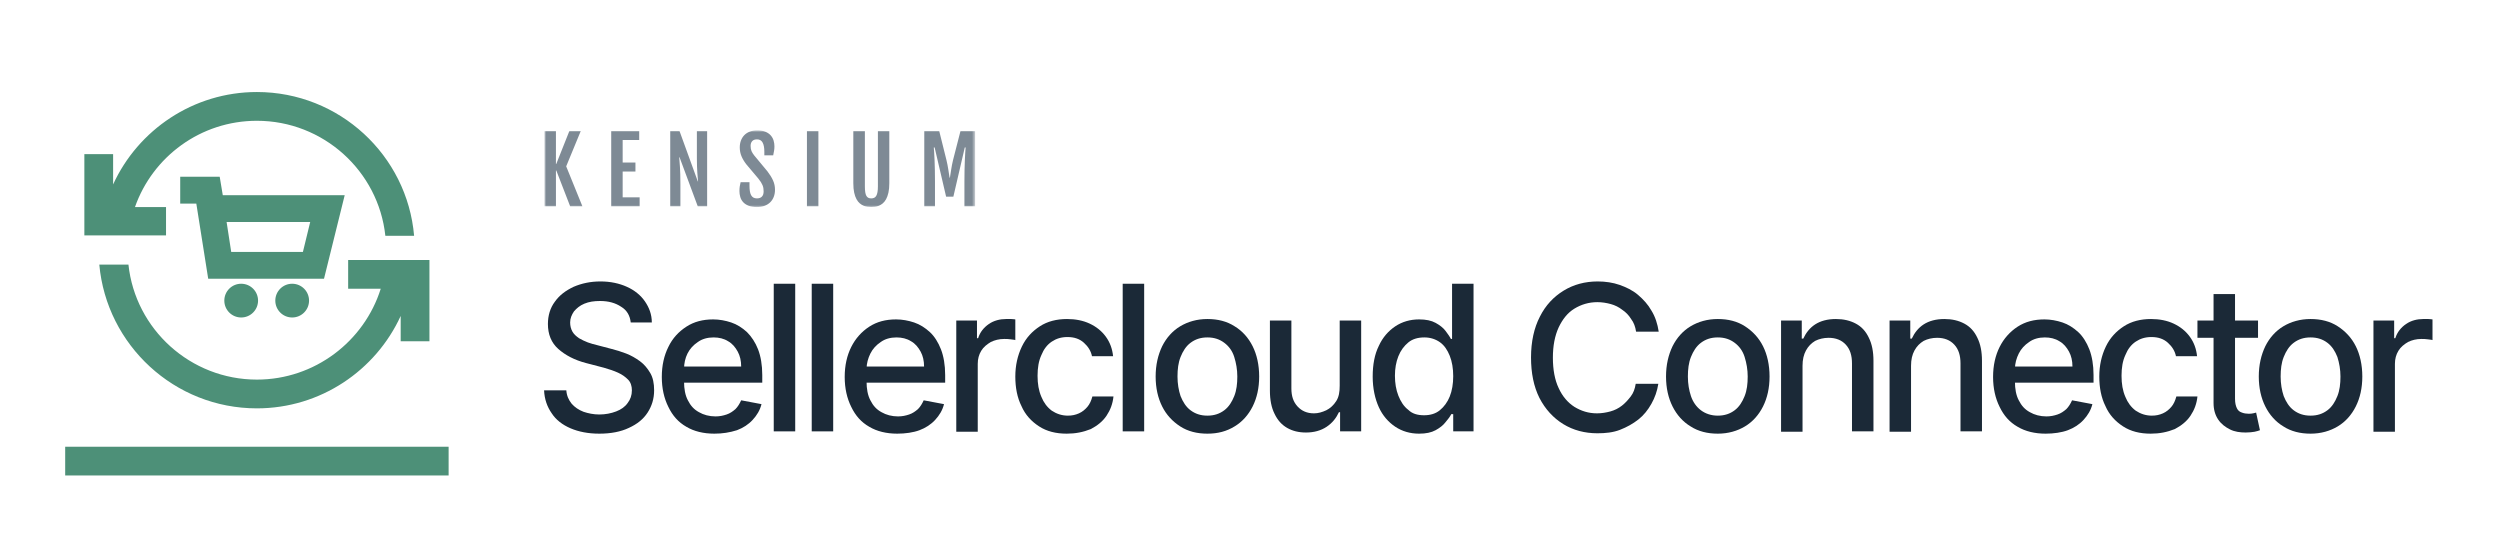
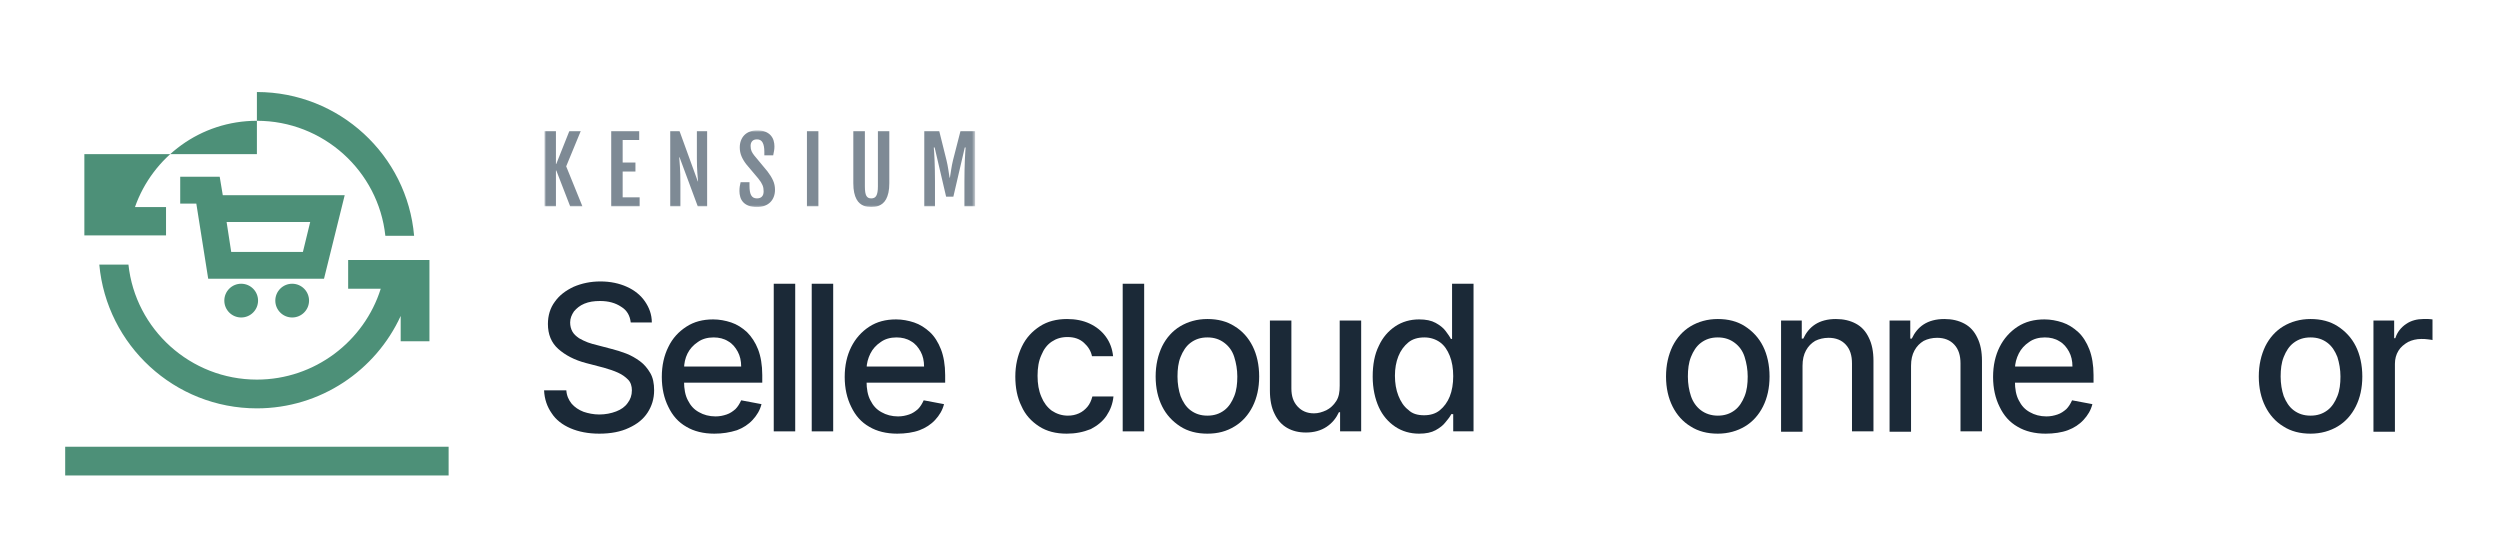
<svg xmlns="http://www.w3.org/2000/svg" width="652" height="140" viewBox="0 0 652 140" fill="none">
  <g clip-path="url(#clip0_4_259)">
    <path d="M117 116.5H17V124H117V116.5Z" fill="#4D9078" />
    <path d="M90.798 67.8V75.3H99.298C94.998 89 82.098 99 66.998 99C49.698 99 35.298 85.9 33.498 69H25.898C27.798 90 45.498 106.5 66.998 106.5C83.598 106.5 97.998 96.6 104.498 82.4V89H111.998V67.8H90.798Z" fill="#4D9078" />
-     <path d="M43.3 61.5V54H35.2C39.8 40.9 52.3 31.5 67 31.5C84.3 31.5 98.7 44.6 100.5 61.5H108C106.2 40.5 88.5 24 67 24C50.4 24 36 33.9 29.5 48.1V40.2H22V61.4H43.3V61.5Z" fill="#4D9078" />
+     <path d="M43.3 61.5V54H35.2C39.8 40.9 52.3 31.5 67 31.5C84.3 31.5 98.7 44.6 100.5 61.5H108C106.2 40.5 88.5 24 67 24V40.2H22V61.4H43.3V61.5Z" fill="#4D9078" />
    <path d="M76.2 82.8C78.63 82.8 80.6 80.83 80.6 78.4C80.6 75.97 78.63 74 76.2 74C73.77 74 71.8 75.97 71.8 78.4C71.8 80.83 73.77 82.8 76.2 82.8Z" fill="#4D9078" />
    <path d="M62.902 82.8C65.332 82.8 67.302 80.83 67.302 78.4C67.302 75.97 65.332 74 62.902 74C60.472 74 58.502 75.97 58.502 78.4C58.502 80.83 60.472 82.8 62.902 82.8Z" fill="#4D9078" />
    <path d="M84.5 72.7H54.3L51.2 53.1H47V46.1H57.3L58.1 50.9H89.9L84.5 72.7ZM60.3 65.7H79L80.9 57.9H59.1L60.3 65.7Z" fill="#4D9078" />
    <path d="M164.496 84.1C164.296 82.3 163.496 80.9 161.996 80C160.496 79 158.696 78.5 156.496 78.5C154.896 78.5 153.596 78.7 152.396 79.2C151.196 79.7 150.396 80.4 149.696 81.2C149.096 82.1 148.696 83 148.696 84.1C148.696 85 148.896 85.8 149.296 86.5C149.696 87.2 150.296 87.7 150.996 88.2C151.696 88.6 152.496 89 153.296 89.3C154.096 89.6 154.896 89.8 155.696 90L159.496 91C160.696 91.3 161.996 91.7 163.296 92.2C164.596 92.7 165.796 93.4 166.896 94.2C167.996 95 168.896 96.1 169.596 97.3C170.296 98.5 170.596 100 170.596 101.8C170.596 104 169.996 105.9 168.896 107.6C167.796 109.3 166.196 110.6 163.996 111.6C161.896 112.6 159.296 113.1 156.296 113.1C153.396 113.1 150.896 112.6 148.796 111.7C146.696 110.8 144.996 109.5 143.896 107.8C142.696 106.1 141.996 104.1 141.896 101.8H147.696C147.796 103.2 148.296 104.3 149.096 105.3C149.896 106.2 150.896 106.9 152.196 107.4C153.396 107.8 154.796 108.1 156.296 108.1C157.896 108.1 159.396 107.8 160.696 107.3C161.996 106.8 162.996 106.1 163.696 105.1C164.396 104.2 164.796 103.1 164.796 101.8C164.796 100.7 164.496 99.7 163.796 99C163.096 98.3 162.296 97.7 161.196 97.2C160.096 96.7 158.896 96.3 157.496 95.9L152.896 94.7C149.796 93.9 147.396 92.6 145.596 91C143.796 89.4 142.896 87.2 142.896 84.5C142.896 82.3 143.496 80.3 144.696 78.7C145.896 77 147.496 75.8 149.596 74.8C151.696 73.9 153.996 73.4 156.596 73.4C159.196 73.4 161.496 73.9 163.496 74.8C165.496 75.7 167.096 77 168.196 78.6C169.296 80.2 169.996 82 169.996 84.1H164.496Z" fill="#1B2937" />
    <path d="M186.299 113.1C183.499 113.1 180.999 112.5 178.999 111.3C176.899 110.1 175.399 108.4 174.299 106.1C173.199 103.9 172.599 101.3 172.599 98.3C172.599 95.3 173.199 92.7 174.299 90.5C175.399 88.2 176.999 86.5 178.999 85.2C180.999 83.9 183.299 83.3 185.999 83.3C187.599 83.3 189.199 83.6 190.699 84.1C192.199 84.6 193.599 85.5 194.799 86.6C195.999 87.8 196.999 89.3 197.699 91.1C198.399 92.9 198.799 95.2 198.799 97.8V99.8H175.799V95.6H193.299C193.299 94.1 192.999 92.8 192.399 91.7C191.799 90.6 190.999 89.6 189.899 89C188.799 88.3 187.499 88 186.099 88C184.499 88 183.099 88.4 181.999 89.2C180.799 90 179.899 91 179.299 92.2C178.699 93.4 178.399 94.8 178.399 96.2V99.5C178.399 101.4 178.699 103.1 179.399 104.4C180.099 105.8 180.999 106.8 182.299 107.5C183.499 108.2 184.999 108.6 186.599 108.6C187.699 108.6 188.599 108.4 189.499 108.1C190.399 107.8 191.099 107.3 191.799 106.7C192.399 106.1 192.899 105.3 193.299 104.4L198.599 105.4C198.199 107 197.399 108.3 196.299 109.5C195.199 110.7 193.799 111.6 192.199 112.2C190.299 112.8 188.399 113.1 186.299 113.1Z" fill="#1B2937" />
    <path d="M207.392 74V112.5H201.792V74H207.392Z" fill="#1B2937" />
    <path d="M217.296 74V112.5H211.696V74H217.296Z" fill="#1B2937" />
    <path d="M233.999 113.1C231.199 113.1 228.699 112.5 226.699 111.3C224.599 110.1 223.099 108.4 221.999 106.1C220.899 103.9 220.299 101.3 220.299 98.3C220.299 95.3 220.899 92.7 221.999 90.5C223.099 88.3 224.699 86.5 226.699 85.2C228.699 83.9 230.999 83.3 233.699 83.3C235.299 83.3 236.899 83.6 238.399 84.1C239.899 84.6 241.299 85.5 242.499 86.6C243.699 87.7 244.699 89.3 245.399 91.1C246.099 92.9 246.499 95.2 246.499 97.8V99.8H223.499V95.6H240.999C240.999 94.1 240.699 92.8 240.099 91.7C239.499 90.6 238.699 89.6 237.599 89C236.499 88.3 235.199 88 233.799 88C232.199 88 230.799 88.4 229.699 89.2C228.499 90 227.599 91 226.999 92.2C226.399 93.4 225.999 94.8 225.999 96.2V99.5C225.999 101.4 226.299 103.1 226.999 104.4C227.699 105.8 228.599 106.8 229.899 107.5C231.099 108.2 232.599 108.6 234.199 108.6C235.299 108.6 236.199 108.4 237.099 108.1C237.999 107.8 238.699 107.3 239.399 106.7C239.999 106.1 240.499 105.3 240.899 104.4L246.199 105.4C245.799 107 244.999 108.3 243.899 109.5C242.799 110.7 241.399 111.6 239.799 112.2C238.199 112.8 236.099 113.1 233.999 113.1Z" fill="#1B2937" />
-     <path d="M249.396 112.5V83.6H254.796V88.2H255.096C255.596 86.6 256.596 85.4 257.896 84.5C259.196 83.6 260.796 83.2 262.396 83.2C262.796 83.2 263.196 83.2 263.696 83.2C264.196 83.2 264.596 83.3 264.796 83.3V88.7C264.596 88.6 264.196 88.6 263.596 88.5C262.996 88.4 262.396 88.4 261.896 88.4C260.596 88.4 259.396 88.7 258.396 89.2C257.396 89.8 256.496 90.5 255.896 91.5C255.296 92.5 254.996 93.6 254.996 94.9V112.6H249.396V112.5Z" fill="#1B2937" />
    <path d="M278.195 113.1C275.395 113.1 272.995 112.5 270.995 111.2C268.995 109.9 267.395 108.2 266.395 105.9C265.295 103.7 264.795 101.1 264.795 98.2C264.795 95.3 265.395 92.7 266.495 90.4C267.595 88.1 269.195 86.4 271.195 85.1C273.195 83.8 275.595 83.2 278.295 83.2C280.495 83.2 282.495 83.6 284.195 84.4C285.895 85.2 287.295 86.3 288.395 87.8C289.495 89.3 290.095 91 290.295 92.9H284.795C284.495 91.5 283.795 90.4 282.695 89.4C281.595 88.4 280.195 87.9 278.395 87.9C276.795 87.9 275.495 88.3 274.295 89.1C273.095 89.9 272.195 91.1 271.595 92.6C270.895 94.1 270.595 95.9 270.595 98C270.595 100.1 270.895 101.9 271.595 103.5C272.195 105 273.095 106.2 274.295 107.1C275.495 107.9 276.895 108.4 278.495 108.4C279.595 108.4 280.495 108.2 281.395 107.8C282.295 107.4 282.995 106.8 283.595 106.1C284.195 105.4 284.595 104.5 284.895 103.4H290.395C290.195 105.3 289.595 106.9 288.595 108.4C287.595 109.9 286.195 111 284.495 111.9C282.495 112.7 280.495 113.1 278.195 113.1Z" fill="#1B2937" />
    <path d="M298.399 74V112.5H292.799V74H298.399Z" fill="#1B2937" />
    <path d="M314.892 113.1C312.192 113.1 309.792 112.5 307.792 111.2C305.792 109.9 304.192 108.2 303.092 106C301.992 103.8 301.392 101.2 301.392 98.2C301.392 95.2 301.992 92.6 303.092 90.3C304.192 88.1 305.792 86.3 307.792 85.1C309.792 83.9 312.192 83.2 314.892 83.2C317.592 83.2 319.992 83.8 321.992 85.1C323.992 86.3 325.592 88.1 326.692 90.3C327.792 92.5 328.392 95.2 328.392 98.2C328.392 101.2 327.792 103.8 326.692 106C325.592 108.2 323.992 110 321.992 111.2C319.892 112.5 317.592 113.1 314.892 113.1ZM314.892 108.4C316.692 108.4 318.092 107.9 319.292 107C320.492 106.1 321.292 104.8 321.892 103.3C322.492 101.8 322.692 100.1 322.692 98.2C322.692 96.4 322.392 94.7 321.892 93.1C321.392 91.5 320.492 90.3 319.292 89.4C318.092 88.5 316.692 88 314.892 88C313.092 88 311.692 88.5 310.492 89.4C309.292 90.3 308.492 91.6 307.892 93.1C307.292 94.6 307.092 96.3 307.092 98.2C307.092 100.1 307.392 101.8 307.892 103.3C308.492 104.8 309.292 106.1 310.492 107C311.692 107.9 313.092 108.4 314.892 108.4Z" fill="#1B2937" />
    <path d="M349.393 100.6V83.6H354.993V112.5H349.493V107.5H349.193C348.493 109 347.493 110.3 345.993 111.3C344.493 112.3 342.693 112.8 340.593 112.8C338.693 112.8 337.093 112.4 335.693 111.6C334.293 110.8 333.193 109.6 332.393 107.9C331.593 106.3 331.193 104.3 331.193 101.9V83.6H336.793V101.3C336.793 103.3 337.293 104.8 338.393 106C339.493 107.2 340.893 107.8 342.693 107.8C343.793 107.8 344.793 107.5 345.893 107C346.893 106.5 347.793 105.7 348.493 104.6C349.193 103.5 349.393 102.2 349.393 100.6Z" fill="#1B2937" />
    <path d="M370.098 113.1C367.798 113.1 365.698 112.5 363.898 111.3C362.098 110.1 360.598 108.4 359.598 106.2C358.598 104 357.998 101.3 357.998 98.2C357.998 95.1 358.498 92.4 359.598 90.2C360.598 88 362.098 86.3 363.898 85.1C365.698 83.9 367.798 83.3 370.098 83.3C371.898 83.3 373.298 83.6 374.398 84.2C375.498 84.8 376.398 85.5 376.998 86.3C377.598 87.1 378.098 87.8 378.398 88.4H378.698V74H384.298V112.5H378.998V108H378.498C378.198 108.6 377.698 109.3 376.998 110.1C376.398 110.9 375.498 111.6 374.398 112.2C373.298 112.8 371.898 113.1 370.098 113.1ZM371.398 108.3C372.998 108.3 374.398 107.9 375.498 107C376.598 106.1 377.498 104.9 378.098 103.4C378.698 101.9 378.998 100.1 378.998 98.1C378.998 96.1 378.698 94.3 378.098 92.8C377.498 91.3 376.698 90.1 375.598 89.3C374.498 88.5 373.098 88 371.498 88C369.798 88 368.398 88.4 367.298 89.3C366.198 90.2 365.298 91.4 364.698 92.9C364.098 94.4 363.798 96.1 363.798 98C363.798 99.9 364.098 101.7 364.698 103.2C365.298 104.7 366.098 106 367.298 106.9C368.298 107.9 369.698 108.3 371.398 108.3Z" fill="#1B2937" />
-     <path d="M432.592 86.5H426.692C426.492 85.2 426.092 84.1 425.392 83.2C424.792 82.2 423.992 81.4 423.092 80.8C422.192 80.1 421.192 79.6 420.092 79.3C418.992 79 417.792 78.8 416.592 78.8C414.392 78.8 412.392 79.4 410.592 80.5C408.792 81.6 407.492 83.3 406.492 85.4C405.492 87.6 404.992 90.2 404.992 93.3C404.992 96.4 405.492 99.1 406.492 101.2C407.492 103.4 408.892 105 410.592 106.1C412.392 107.2 414.292 107.8 416.492 107.8C417.692 107.8 418.892 107.6 419.992 107.3C421.092 107 422.092 106.5 422.992 105.8C423.892 105.1 424.592 104.3 425.292 103.4C425.992 102.5 426.392 101.4 426.592 100.1H432.492C432.192 102 431.592 103.7 430.692 105.3C429.792 106.9 428.692 108.3 427.292 109.4C425.892 110.5 424.292 111.4 422.492 112.1C420.692 112.8 418.692 113 416.592 113C413.292 113 410.292 112.2 407.692 110.6C405.092 109 402.992 106.7 401.492 103.8C399.992 100.8 399.292 97.3 399.292 93.2C399.292 89.1 400.092 85.5 401.592 82.6C403.092 79.6 405.192 77.4 407.792 75.8C410.392 74.2 413.392 73.4 416.692 73.4C418.692 73.4 420.692 73.7 422.392 74.3C424.092 74.9 425.792 75.7 427.192 76.9C428.592 78.1 429.792 79.4 430.692 81C431.692 82.6 432.292 84.5 432.592 86.5Z" fill="#1B2937" />
    <path d="M448 113.1C445.3 113.1 442.9 112.5 440.9 111.2C438.9 110 437.3 108.2 436.2 106C435.1 103.8 434.5 101.2 434.5 98.2C434.5 95.2 435.1 92.6 436.2 90.3C437.3 88.1 438.9 86.3 440.9 85.1C442.9 83.9 445.3 83.2 448 83.2C450.7 83.2 453.1 83.8 455.1 85.1C457.1 86.4 458.7 88.1 459.8 90.3C460.9 92.5 461.5 95.2 461.5 98.2C461.5 101.2 460.9 103.8 459.8 106C458.7 108.2 457.1 110 455.1 111.2C453.1 112.4 450.7 113.1 448 113.1ZM448 108.4C449.8 108.4 451.2 107.9 452.4 107C453.6 106.1 454.4 104.8 455 103.3C455.6 101.8 455.8 100.1 455.8 98.2C455.8 96.4 455.5 94.7 455 93.1C454.5 91.5 453.6 90.3 452.4 89.4C451.2 88.5 449.8 88 448 88C446.2 88 444.8 88.5 443.6 89.4C442.4 90.3 441.6 91.6 441 93.1C440.4 94.6 440.2 96.3 440.2 98.2C440.2 100.1 440.5 101.8 441 103.3C441.5 104.8 442.4 106.1 443.6 107C444.8 107.9 446.3 108.4 448 108.4Z" fill="#1B2937" />
    <path d="M470.1 95.4V112.6H464.5V83.6H469.9V88.3H470.3C471 86.8 472 85.5 473.4 84.6C474.8 83.7 476.6 83.2 478.8 83.2C480.8 83.2 482.5 83.6 484 84.4C485.5 85.2 486.6 86.4 487.4 88.1C488.2 89.7 488.6 91.7 488.6 94.1V112.5H483V94.8C483 92.7 482.5 91.1 481.4 89.9C480.3 88.7 478.8 88.1 476.9 88.1C475.6 88.1 474.4 88.4 473.4 88.9C472.4 89.5 471.6 90.3 471 91.4C470.4 92.5 470.1 93.8 470.1 95.4Z" fill="#1B2937" />
    <path d="M498.399 95.4V112.6H492.799V83.6H498.199V88.3H498.599C499.299 86.8 500.299 85.5 501.699 84.6C503.099 83.7 504.899 83.2 507.099 83.2C509.099 83.2 510.799 83.6 512.299 84.4C513.799 85.2 514.899 86.4 515.699 88.1C516.499 89.7 516.899 91.7 516.899 94.1V112.5H511.299V94.8C511.299 92.7 510.799 91.1 509.699 89.9C508.599 88.7 507.099 88.1 505.199 88.1C503.899 88.1 502.699 88.4 501.699 88.9C500.699 89.5 499.899 90.3 499.299 91.4C498.699 92.5 498.399 93.8 498.399 95.4Z" fill="#1B2937" />
    <path d="M533.495 113.1C530.695 113.1 528.195 112.5 526.195 111.3C524.095 110.1 522.595 108.4 521.495 106.1C520.395 103.9 519.795 101.3 519.795 98.3C519.795 95.3 520.395 92.7 521.495 90.5C522.595 88.3 524.195 86.5 526.195 85.2C528.195 83.9 530.495 83.3 533.195 83.3C534.795 83.3 536.395 83.6 537.895 84.1C539.395 84.6 540.795 85.5 541.995 86.6C543.195 87.7 544.195 89.3 544.895 91.1C545.595 92.9 545.995 95.2 545.995 97.8V99.8H522.995V95.6H540.495C540.495 94.1 540.195 92.8 539.595 91.7C538.995 90.6 538.195 89.6 537.095 89C535.995 88.3 534.695 88 533.295 88C531.695 88 530.295 88.4 529.195 89.2C527.995 90 527.095 91 526.495 92.2C525.895 93.4 525.495 94.8 525.495 96.2V99.5C525.495 101.4 525.795 103.1 526.495 104.4C527.195 105.8 528.095 106.8 529.395 107.5C530.595 108.2 532.095 108.6 533.695 108.6C534.795 108.6 535.695 108.4 536.595 108.1C537.495 107.8 538.195 107.3 538.895 106.7C539.495 106.1 539.995 105.3 540.395 104.4L545.695 105.4C545.295 107 544.495 108.3 543.395 109.5C542.295 110.7 540.895 111.6 539.295 112.2C537.695 112.8 535.595 113.1 533.495 113.1Z" fill="#1B2937" />
-     <path d="M560.895 113.1C558.095 113.1 555.695 112.5 553.695 111.2C551.695 109.9 550.095 108.2 549.095 105.9C547.995 103.7 547.495 101.1 547.495 98.2C547.495 95.3 548.095 92.7 549.195 90.4C550.295 88.1 551.895 86.4 553.895 85.1C555.895 83.8 558.295 83.2 560.995 83.2C563.195 83.2 565.195 83.6 566.895 84.4C568.595 85.2 569.995 86.3 571.095 87.8C572.195 89.3 572.795 91 572.995 92.9H567.495C567.195 91.5 566.495 90.4 565.395 89.4C564.295 88.4 562.895 87.9 561.095 87.9C559.495 87.9 558.195 88.3 556.995 89.1C555.795 89.9 554.895 91.1 554.295 92.6C553.595 94.1 553.295 95.9 553.295 98C553.295 100.1 553.595 101.9 554.295 103.5C554.895 105 555.795 106.2 556.995 107.1C558.195 107.9 559.595 108.4 561.195 108.4C562.295 108.4 563.195 108.2 564.095 107.8C564.995 107.4 565.695 106.8 566.295 106.1C566.895 105.4 567.295 104.5 567.595 103.4H573.095C572.895 105.3 572.295 106.9 571.295 108.4C570.295 109.9 568.895 111 567.195 111.9C565.195 112.7 563.195 113.1 560.895 113.1Z" fill="#1B2937" />
-     <path d="M588.894 83.6V88.1H573.094V83.6H588.894ZM577.294 76.7H582.894V104C582.894 105.1 583.094 105.9 583.394 106.5C583.694 107.1 584.094 107.4 584.694 107.6C585.194 107.8 585.794 107.9 586.394 107.9C586.894 107.9 587.194 107.9 587.594 107.8C587.894 107.7 588.194 107.7 588.394 107.6L589.394 112.2C589.094 112.3 588.594 112.5 587.994 112.6C587.394 112.7 586.594 112.8 585.694 112.8C584.194 112.8 582.794 112.6 581.594 112C580.394 111.4 579.294 110.6 578.494 109.4C577.694 108.2 577.294 106.8 577.294 105.1V76.7Z" fill="#1B2937" />
    <path d="M602.592 113.1C599.892 113.1 597.492 112.5 595.492 111.2C593.492 110 591.892 108.2 590.792 106C589.692 103.8 589.092 101.2 589.092 98.2C589.092 95.2 589.692 92.6 590.792 90.3C591.892 88.1 593.492 86.3 595.492 85.1C597.492 83.9 599.892 83.2 602.592 83.2C605.292 83.2 607.692 83.8 609.692 85.1C611.692 86.4 613.292 88.1 614.392 90.3C615.492 92.5 616.092 95.2 616.092 98.2C616.092 101.2 615.492 103.8 614.392 106C613.292 108.2 611.692 110 609.692 111.2C607.692 112.4 605.292 113.1 602.592 113.1ZM602.592 108.4C604.392 108.4 605.792 107.9 606.992 107C608.192 106.1 608.992 104.8 609.592 103.3C610.192 101.8 610.392 100.1 610.392 98.2C610.392 96.4 610.092 94.7 609.592 93.1C608.992 91.6 608.192 90.3 606.992 89.4C605.792 88.5 604.392 88 602.592 88C600.792 88 599.392 88.5 598.192 89.4C596.992 90.3 596.192 91.6 595.592 93.1C594.992 94.6 594.792 96.3 594.792 98.2C594.792 100.1 595.092 101.8 595.592 103.3C596.192 104.8 596.992 106.1 598.192 107C599.392 107.9 600.792 108.4 602.592 108.4Z" fill="#1B2937" />
    <path d="M618.997 112.5V83.6H624.397V88.2H624.697C625.197 86.6 626.197 85.4 627.497 84.5C628.797 83.6 630.397 83.2 631.997 83.2C632.397 83.2 632.797 83.2 633.297 83.2C633.797 83.2 634.197 83.3 634.397 83.3V88.7C634.197 88.6 633.797 88.6 633.197 88.5C632.597 88.4 631.997 88.4 631.497 88.4C630.197 88.4 628.997 88.7 627.997 89.2C626.997 89.8 626.097 90.5 625.497 91.5C624.897 92.5 624.596 93.6 624.596 94.9V112.6H618.997V112.5Z" fill="#1B2937" />
    <mask id="mask0_4_259" style="mask-type:luminance" maskUnits="userSpaceOnUse" x="142" y="34" width="113" height="20">
      <path d="M254.313 34H142V54H254.313V34Z" fill="white" />
    </mask>
    <g mask="url(#mask0_4_259)">
      <path fill-rule="evenodd" clip-rule="evenodd" d="M142 34.171H144.986V42.75H145.078L148.49 34.171H151.463L147.663 43.382L151.895 53.813H148.701L145.08 44.463H144.988V53.815H142.002V34.171H142ZM159.405 34.171H166.704V36.516H162.391V42.394H165.724V44.739H162.391V51.465H166.818V53.811H159.405V34.171ZM174.794 34.171H177.216L181.988 47.317H182.058C182.035 47.01 182.005 46.668 181.966 46.294C181.927 45.919 181.893 45.491 181.862 45.011C181.832 44.531 181.805 43.99 181.781 43.384C181.758 42.779 181.746 42.096 181.746 41.338V34.173H184.42V53.815H181.976L177.228 41.015H177.137C177.159 41.361 177.189 41.733 177.228 42.137C177.267 42.538 177.301 43.012 177.332 43.557C177.363 44.101 177.389 44.737 177.414 45.462C177.436 46.187 177.448 47.047 177.448 48.044V53.815H174.796V34.171H174.794ZM192.847 49.835C192.847 49.413 192.872 49.024 192.922 48.667C192.973 48.311 193.047 47.926 193.149 47.51H195.467V48.464C195.467 48.993 195.499 49.46 195.564 49.868C195.63 50.276 195.737 50.617 195.886 50.897C196.035 51.177 196.237 51.387 196.487 51.529C196.738 51.671 197.041 51.741 197.402 51.741C197.97 51.741 198.406 51.587 198.705 51.276C199.005 50.965 199.153 50.512 199.153 49.913C199.153 49.606 199.133 49.324 199.09 49.067C199.047 48.81 198.974 48.554 198.87 48.303C198.766 48.05 198.626 47.784 198.451 47.504C198.273 47.224 198.047 46.911 197.77 46.567L194.658 42.876C194.104 42.17 193.678 41.459 193.379 40.743C193.079 40.026 192.931 39.26 192.931 38.449C192.931 37.799 193.032 37.2 193.236 36.656C193.44 36.112 193.735 35.641 194.118 35.248C194.503 34.852 194.978 34.546 195.542 34.327C196.106 34.109 196.746 34 197.463 34C198.33 34 199.056 34.121 199.636 34.368C200.217 34.614 200.679 34.935 201.025 35.334C201.372 35.734 201.614 36.18 201.759 36.675C201.901 37.169 201.972 37.665 201.972 38.163C201.972 38.585 201.94 38.974 201.875 39.331C201.809 39.687 201.734 40.08 201.649 40.51H199.341V39.58C199.341 38.536 199.192 37.737 198.893 37.181C198.593 36.625 198.104 36.347 197.428 36.347C196.868 36.347 196.448 36.502 196.171 36.812C195.894 37.123 195.756 37.539 195.756 38.06C195.756 38.336 195.776 38.585 195.819 38.807C195.862 39.03 195.923 39.236 196.002 39.423C196.084 39.611 196.182 39.794 196.296 39.969C196.41 40.144 196.542 40.329 196.687 40.52L200.16 44.704C200.789 45.524 201.274 46.312 201.612 47.068C201.95 47.823 202.119 48.622 202.119 49.466C202.119 50.164 202.009 50.792 201.789 51.352C201.569 51.912 201.257 52.388 200.85 52.779C200.443 53.17 199.95 53.471 199.375 53.683C198.799 53.895 198.149 54 197.426 54C196.534 54 195.794 53.881 195.206 53.644C194.617 53.405 194.149 53.092 193.798 52.701C193.448 52.31 193.204 51.865 193.061 51.367C192.918 50.866 192.847 50.356 192.847 49.835ZM210.45 34.171H213.436V53.813H210.45V34.171ZM222.551 34.171H225.56V48.569C225.56 49.182 225.59 49.691 225.651 50.098C225.712 50.504 225.812 50.829 225.945 51.07C226.079 51.311 226.252 51.484 226.464 51.587C226.676 51.69 226.926 51.741 227.22 51.741C227.513 51.741 227.768 51.69 227.986 51.587C228.206 51.484 228.385 51.311 228.527 51.07C228.67 50.829 228.778 50.504 228.849 50.098C228.923 49.693 228.959 49.182 228.959 48.569V34.171H231.933V47.776C231.933 48.735 231.856 49.555 231.703 50.238C231.55 50.922 231.344 51.492 231.092 51.951C230.839 52.41 230.548 52.777 230.22 53.045C229.894 53.312 229.554 53.518 229.206 53.66C228.855 53.802 228.509 53.893 228.163 53.93C227.817 53.967 227.503 53.988 227.218 53.988C226.933 53.988 226.621 53.967 226.279 53.93C225.937 53.891 225.592 53.802 225.246 53.66C224.9 53.518 224.566 53.314 224.242 53.045C223.92 52.777 223.631 52.413 223.376 51.951C223.122 51.492 222.92 50.922 222.771 50.242C222.622 49.565 222.545 48.742 222.545 47.776V34.173H222.551V34.171ZM241.052 34.171H244.949L246.841 41.772C247.041 42.616 247.2 43.417 247.314 44.181C247.43 44.943 247.54 45.664 247.648 46.337H247.74C247.847 45.661 247.959 44.943 248.074 44.181C248.19 43.419 248.346 42.614 248.546 41.772L250.495 34.171H254.313V53.813H251.522V47.317C251.522 46.32 251.53 45.361 251.551 44.443C251.571 43.524 251.595 42.678 251.626 41.908C251.656 41.138 251.691 40.457 251.73 39.868C251.768 39.277 251.803 38.81 251.834 38.464H251.614L248.638 51.286H246.745L243.751 38.462H243.531C243.562 38.807 243.596 39.275 243.635 39.866C243.674 40.457 243.708 41.136 243.739 41.906C243.77 42.676 243.794 43.522 243.814 44.441C243.835 45.359 243.843 46.318 243.843 47.315V53.813H241.052V34.171Z" fill="#7E8A95" />
    </g>
  </g>
  <defs>
    <clipPath id="clip0_4_259">
      <rect width="617.4" height="100" fill="white" transform="translate(17 24)" />
    </clipPath>
  </defs>
</svg>